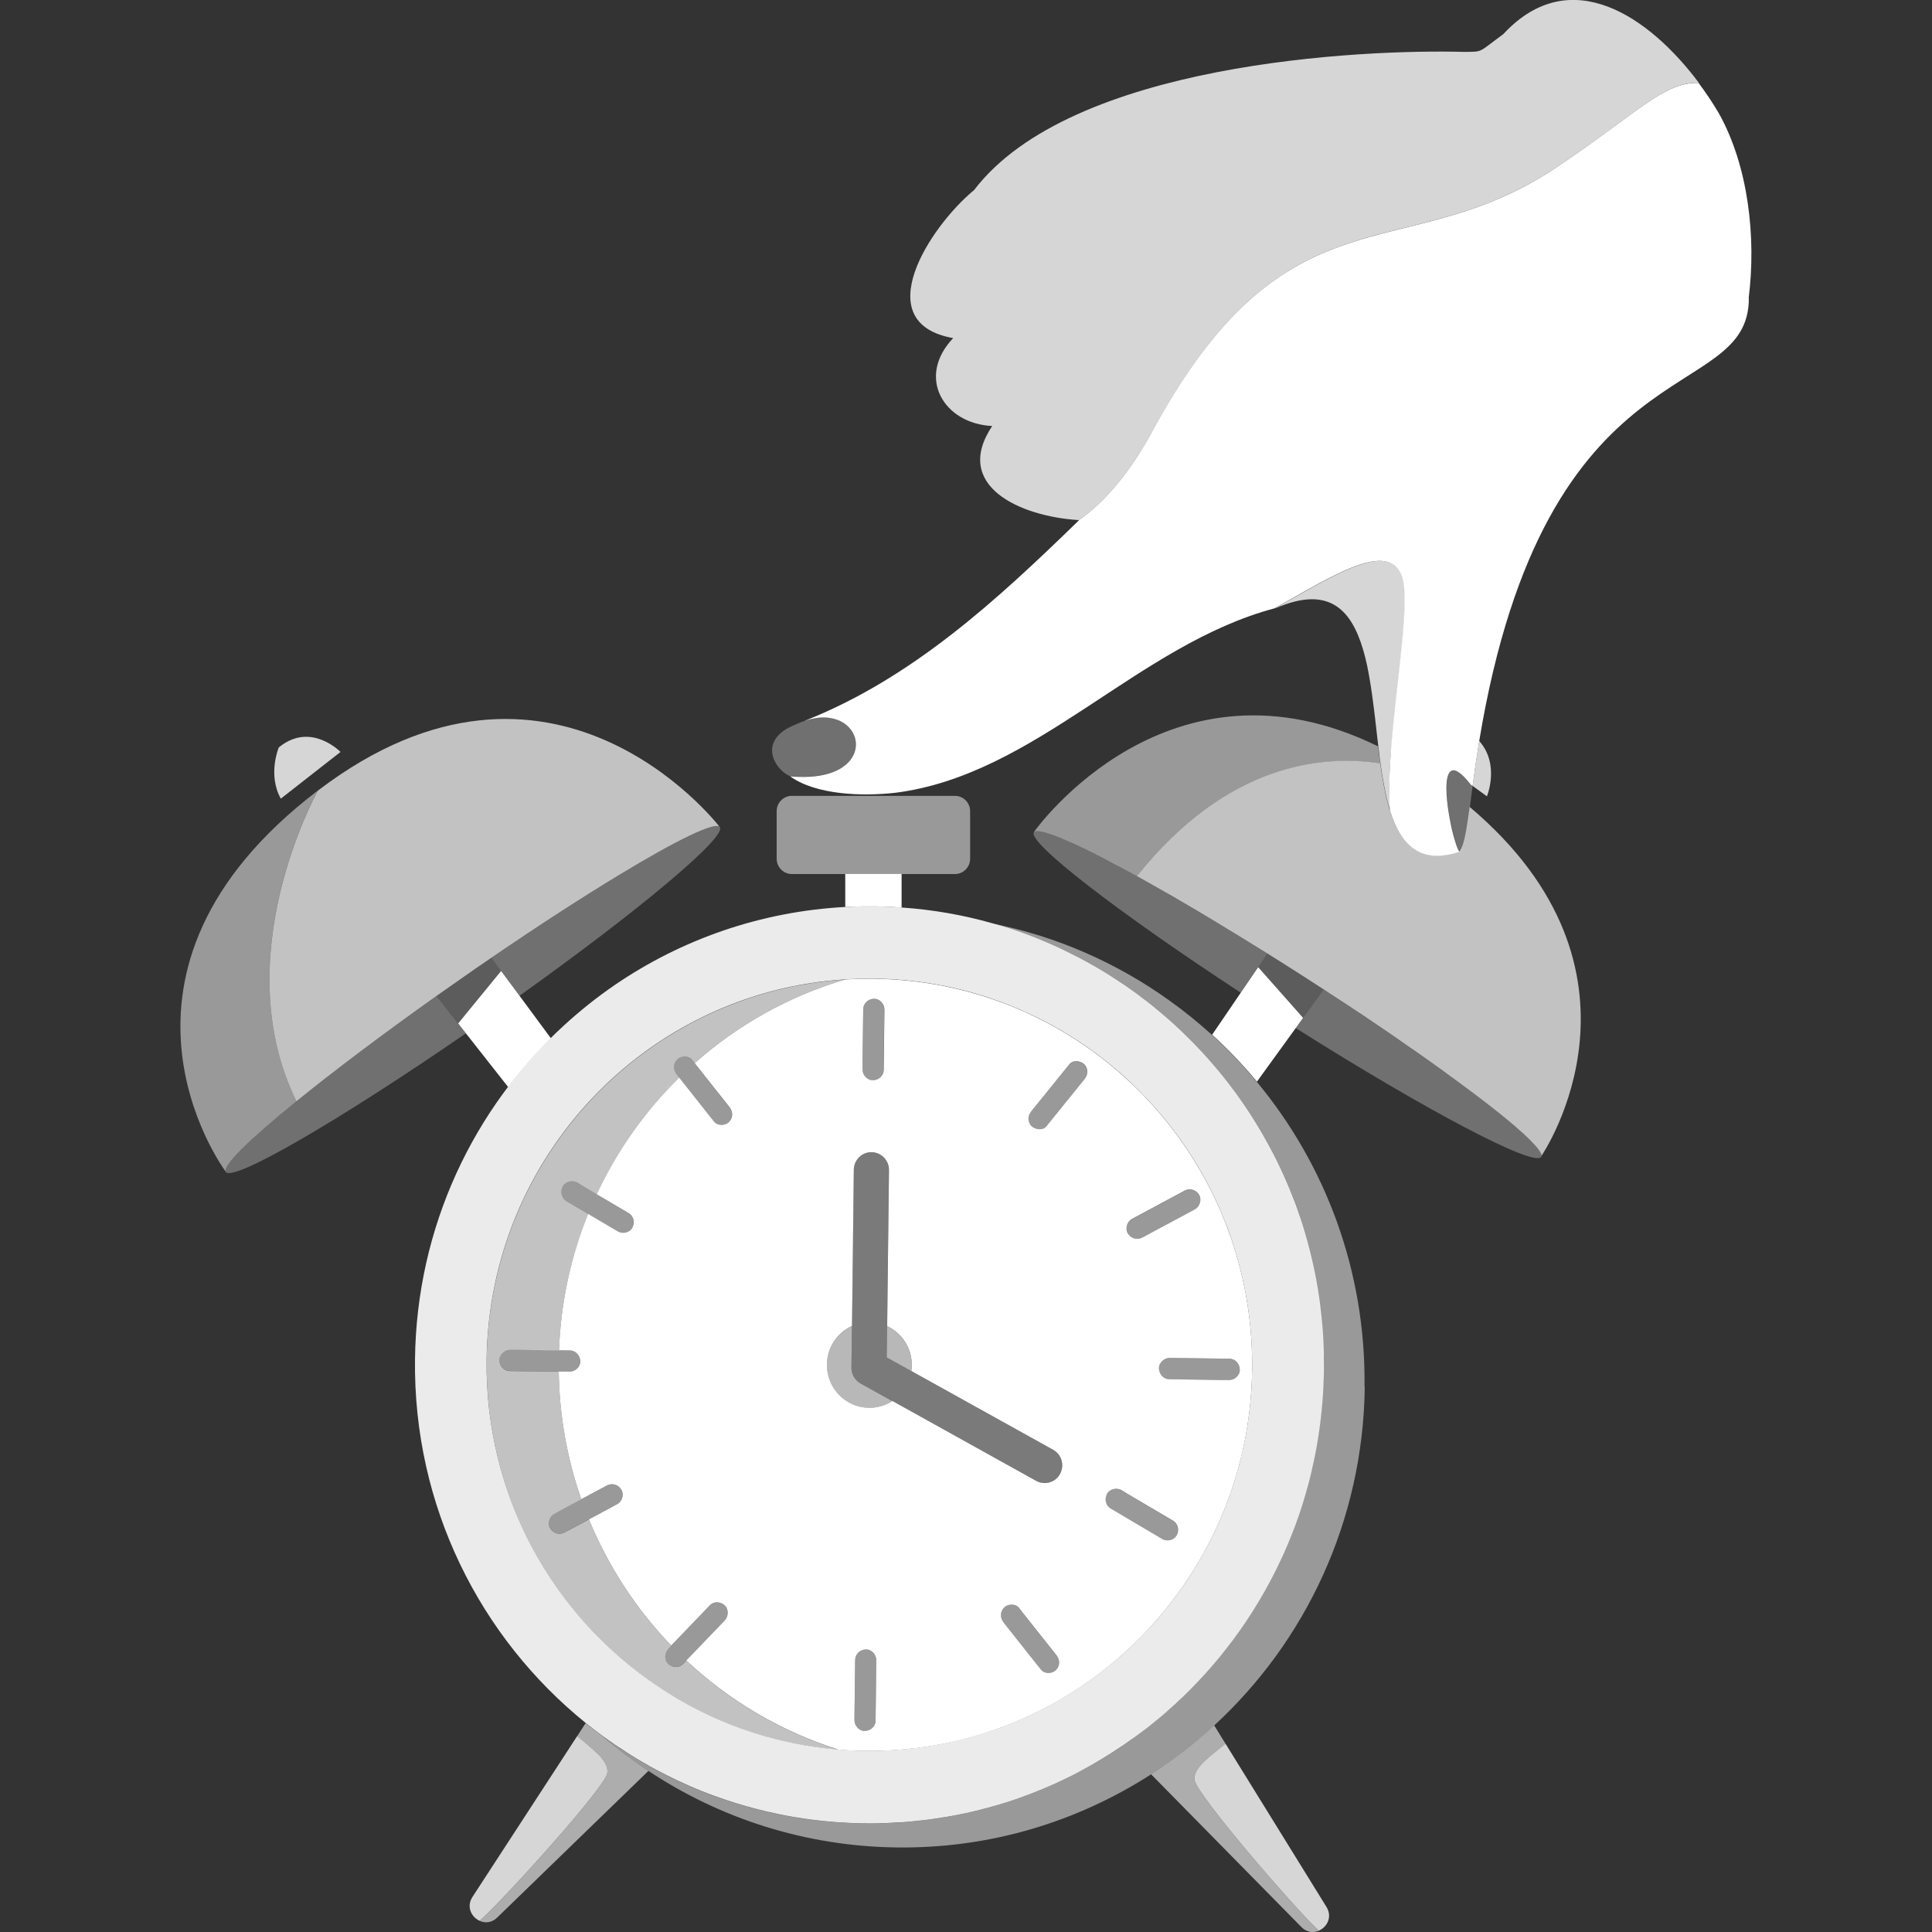
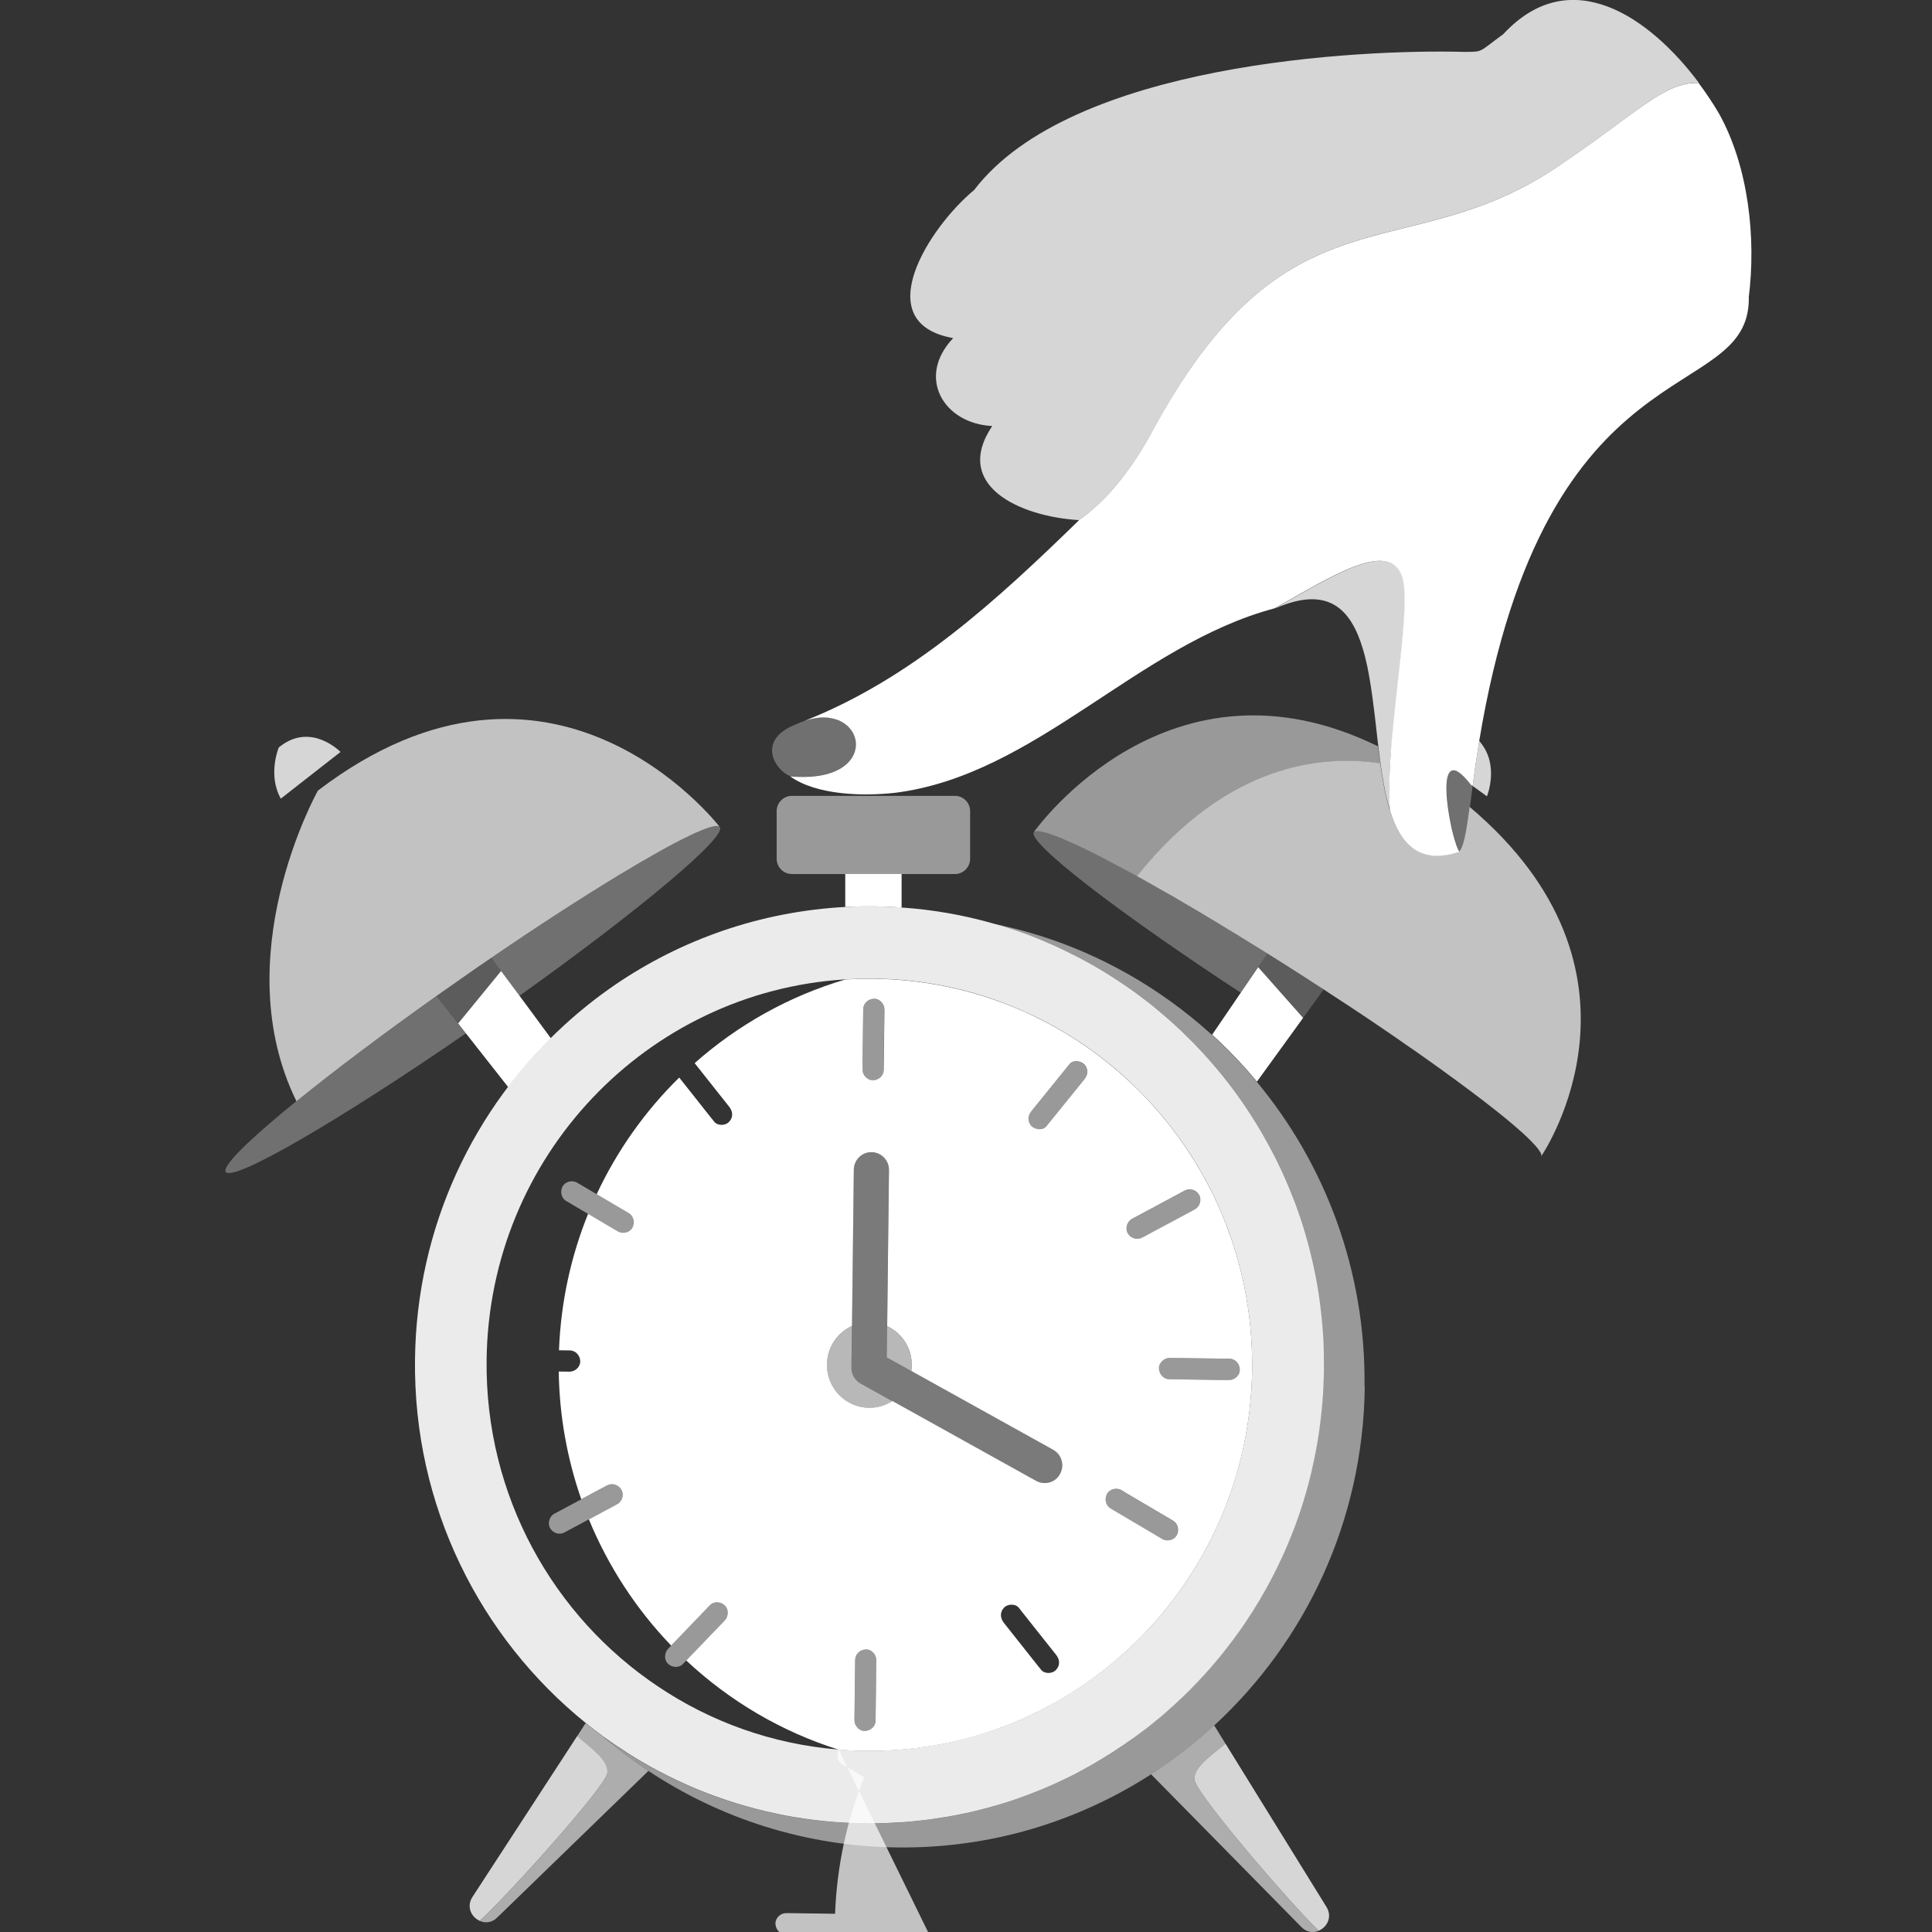
<svg xmlns="http://www.w3.org/2000/svg" viewBox="0 0 300 300">
  <rect x="0" y="0" width="300" height="300" fill="#333333" stroke="none" />
  <g fill="#fff">
    <path d="m 205.57 210.45 c 0 -.27 -.01 -.55 -.02 -.82 -.01 -.35 -.02 -.71 -.04 -1.06 -.02 -.4 -.04 -.8 -.06 -1.19 -.03 -.49 -.07 -.97 -.11 -1.45 -.04 -.5 -.09 -1 -.14 -1.5 s -.11 -.99 -.17 -1.49 c -.08 -.64 -.16 -1.27 -.26 -1.91 -.05 -.34 -.11 -.69 -.16 -1.03 -.33 -1.95 -.73 -3.86 -1.21 -5.75 -.12 -.48 -.24 -.95 -.37 -1.41 -.13 -.47 -.26 -.94 -.4 -1.4 -.12 -.41 -.25 -.82 -.37 -1.23 -.19 -.59 -.38 -1.17 -.59 -1.75 -.13 -.38 -.26 -.77 -.4 -1.14 -.16 -.45 -.33 -.91 -.52 -1.35 -.34 -.9 -.71 -1.78 -1.09 -2.66 s -.78 -1.75 -1.2 -2.61 c -.2 -.43 -.42 -.86 -.64 -1.28 -2.27 -4.45 -4.99 -8.65 -8.11 -12.5 -.31 -.37 -.63 -.76 -.94 -1.13 -.3 -.36 -.62 -.73 -.94 -1.08 -.03 -.04 -.06 -.07 -.09 -.11 -.11 -.13 -.22 -.25 -.33 -.37 -.39 -.44 -.79 -.88 -1.2 -1.3 -.56 -.61 -1.13 -1.19 -1.72 -1.77 -.22 -.22 -.45 -.44 -.68 -.66 -.27 -.28 -.56 -.55 -.84 -.8 -.4 -.39 -.82 -.77 -1.24 -1.14 -.21 -.19 -.42 -.38 -.64 -.56 -.25 -.22 -.52 -.45 -.78 -.67 -.97 -.83 -1.96 -1.63 -2.98 -2.38 -.4 -.31 -.82 -.63 -1.24 -.93 -.84 -.61 -1.7 -1.2 -2.58 -1.77 -.39 -.26 -.79 -.52 -1.19 -.77 -.56 -.35 -1.11 -.7 -1.69 -1.03 -.66 -.39 -1.31 -.77 -1.99 -1.13 -.3 -.17 -.62 -.34 -.94 -.51 -.23 -.13 -.47 -.25 -.71 -.36 -.28 -.15 -.58 -.3 -.88 -.44 -.42 -.22 -.85 -.42 -1.28 -.63 -.38 -.18 -.78 -.36 -1.16 -.54 -.05 -.03 -.11 -.06 -.18 -.08 -.39 -.17 -.79 -.34 -1.18 -.51 -1.86 -.8 -3.77 -1.52 -5.72 -2.14 -.37 -.11 -.76 -.23 -1.13 -.35 -.47 -.14 -.93 -.27 -1.39 -.4 -4.51 -1.28 -9.22 -2.11 -14.05 -2.44 -.09 -.01 -.16 -.01 -.25 -.03 -1.28 -.08 -2.57 -.14 -3.87 -.15 -.57 -.01 -1.13 -.01 -1.7 0 -.98 .01 -1.96 .04 -2.93 .09 -13.22 .71 -25.48 5.06 -35.81 12.12 -2.77 1.9 -5.39 3.99 -7.87 6.26 -14 12.81 -22.9 31.24 -23.15 51.83 -.29 22.83 10.12 43.27 26.53 56.52 .85 .7 1.72 1.35 2.61 2.01 .52 .38 1.04 .75 1.58 1.11 .19 .15 .38 .28 .6 .41 .47 .31 .94 .63 1.41 .93 .04 .03 .08 .06 .12 .08 .01 .01 .03 .02 .04 .03 .15 .09 .3 .19 .45 .28 .37 .23 .75 .48 1.13 .7 .11 .07 .23 .14 .35 .21 s .23 .14 .35 .21 c .41 .24 .84 .49 1.26 .72 .12 .07 .24 .13 .36 .2 .81 .44 1.64 .88 2.47 1.29 1.04 .53 2.1 1.02 3.18 1.5 .64 .28 1.29 .56 1.94 .82 1.3 .53 2.64 1.01 3.98 1.46 2.01 .68 4.07 1.25 6.16 1.75 1.39 .32 2.81 .62 4.23 .86 2.13 .36 4.3 .63 6.51 .8 1.47 .11 2.94 .18 4.43 .2 .77 .01 1.53 .01 2.28 -.01 .44 -.01 .9 -.02 1.35 -.04 .9 -.04 1.79 -.09 2.69 -.15 l 1.33 -.12 c .44 -.04 .88 -.09 1.32 -.14 .42 -.05 .85 -.1 1.27 -.15 .05 -.01 .1 -.02 .15 -.02 .84 -.12 1.68 -.25 2.52 -.39 .37 -.06 .75 -.13 1.12 -.2 .5 -.1 .98 -.19 1.45 -.29 .43 -.09 .86 -.19 1.28 -.28 .42 -.1 .85 -.2 1.27 -.31 s .84 -.21 1.26 -.33 c .41 -.11 .84 -.23 1.25 -.35 s .83 -.25 1.24 -.37 c .8 -.24 1.59 -.51 2.37 -.79 1.25 -.44 2.48 -.92 3.69 -1.42 1.13 -.47 2.25 -.97 3.35 -1.51 .05 -.03 .11 -.06 .16 -.08 .77 -.36 1.54 -.75 2.28 -1.16 1.12 -.59 2.21 -1.22 3.29 -1.87 .05 -.03 .1 -.06 .16 -.1 1.03 -.62 2.04 -1.27 3.04 -1.95 .03 -.02 .05 -.03 .08 -.05 .05 -.04 .1 -.07 .16 -.11 .61 -.42 1.21 -.84 1.81 -1.27 .66 -.48 1.31 -.96 1.95 -1.46 .1 -.09 .2 -.16 .3 -.24 .45 -.36 .9 -.72 1.34 -1.09 .45 -.36 .88 -.74 1.31 -1.12 s .87 -.77 1.29 -1.16 c .42 -.38 .85 -.79 1.26 -1.18 .41 -.4 .83 -.81 1.23 -1.22 .39 -.39 .78 -.8 1.16 -1.2 .37 -.4 .76 -.82 1.13 -1.23 s .74 -.83 1.1 -1.25 c .73 -.85 1.44 -1.71 2.11 -2.59 .34 -.44 .69 -.89 1.02 -1.33 s .66 -.9 .98 -1.35 c .32 -.46 .65 -.92 .95 -1.38 1.5 -2.22 2.87 -4.54 4.11 -6.92 .21 -.4 .42 -.82 .62 -1.23 .14 -.27 .27 -.55 .4 -.82 .21 -.44 .41 -.88 .62 -1.32 .24 -.52 .47 -1.03 .69 -1.56 s .43 -1.05 .65 -1.58 c .85 -2.11 1.59 -4.27 2.22 -6.49 .31 -1.04 .59 -2.1 .84 -3.16 .01 -.06 .02 -.12 .04 -.18 .13 -.57 .26 -1.13 .38 -1.7 .36 -1.71 .67 -3.42 .9 -5.17 .24 -1.73 .41 -3.48 .53 -5.24 .03 -.62 .06 -1.23 .09 -1.85 .03 -.6 .04 -1.19 .05 -1.79 v -.86 c 0 -.52 -.01 -1.02 -.02 -1.53 z m -12.9 16 c -.17 .71 -.35 1.4 -.56 2.09 -1.77 6.25 -4.54 12.08 -8.1 17.31 -.54 .78 -1.09 1.56 -1.66 2.31 -2.29 3.04 -4.86 5.85 -7.67 8.39 -.55 .49 -1.09 .97 -1.65 1.43 -.32 .27 -.66 .55 -.99 .82 -.58 .45 -1.15 .91 -1.75 1.35 -2.04 1.53 -4.17 2.91 -6.39 4.15 -.68 .39 -1.36 .76 -2.06 1.11 -.85 .45 -1.71 .86 -2.59 1.25 -.75 .33 -1.5 .66 -2.25 .96 -1.02 .41 -2.05 .8 -3.1 1.14 -.3 .11 -.62 .21 -.93 .3 -5.9 1.9 -12.19 2.88 -18.72 2.8 -.75 -.01 -1.49 -.03 -2.22 -.07 -.61 -.03 -1.2 -.07 -1.8 -.12 -10.33 -.83 -19.91 -4.32 -28.06 -9.8 -16.25 -10.87 -26.87 -29.59 -26.61 -50.72 .38 -31.59 24.91 -57.16 55.67 -59.07 .23 -.02 .47 -.03 .69 -.04 .51 -.03 1.01 -.05 1.52 -.06 .76 -.03 1.53 -.03 2.29 -.02 h .01 c 6.2 .07 12.17 1.11 17.78 2.96 2.23 .74 4.4 1.61 6.51 2.6 .71 .32 1.39 .67 2.08 1.02 3.78 1.96 7.31 4.3 10.57 7 .59 .49 1.17 .99 1.74 1.5 .58 .52 1.14 1.04 1.69 1.58 .28 .26 .56 .54 .82 .81 5.42 5.43 9.8 11.91 12.81 19.1 .3 .72 .6 1.44 .87 2.17 .14 .36 .28 .74 .4 1.11 .13 .37 .26 .75 .38 1.12 2.05 6.2 3.12 12.84 3.04 19.74 -.06 4.75 -.66 9.35 -1.76 13.77 z" opacity=".9" />
    <path d="m 153.52 154.95 c -5.61 -1.85 -11.57 -2.89 -17.78 -2.97 -1.5 -.02 -2.98 .02 -4.46 .11 -8.76 2.58 -16.73 7.07 -23.41 12.99 .09 .14 .21 .26 .31 .4 1.69 2.13 3.38 4.26 5.06 6.39 .57 .72 .64 1.63 -.03 2.33 -.56 .61 -1.78 .65 -2.31 -.03 -.24 -.3 -.49 -.61 -.73 -.91 -1.57 -1.99 -3.14 -3.96 -4.7 -5.94 -5.28 5.18 -9.64 11.32 -12.82 18.12 1.66 .97 3.32 1.95 4.97 2.93 .79 .47 .98 1.49 .56 2.27 -.43 .79 -1.52 1 -2.25 .56 -.33 -.19 -.66 -.38 -.99 -.58 -1.21 -.72 -2.41 -1.43 -3.62 -2.14 -2.66 6.58 -4.24 13.71 -4.52 21.19 l 1.68 .02 c .91 .01 1.59 .78 1.62 1.67 s -.8 1.64 -1.66 1.63 l -1.68 -.02 c .1 6.94 1.33 13.61 3.5 19.83 1.32 -.71 2.65 -1.42 3.98 -2.13 .81 -.43 1.75 -.15 2.23 .62 .47 .75 .15 1.86 -.61 2.26 -.35 .19 -.69 .37 -1.03 .56 -1.13 .6 -2.26 1.21 -3.39 1.81 3.02 7.34 7.38 13.99 12.78 19.6 .12 -.12 .24 -.25 .36 -.37 l 5.64 -5.87 c .64 -.67 1.68 -.58 2.32 .03 .65 .62 .57 1.72 -.03 2.34 -.28 .28 -.55 .56 -.82 .85 -1.71 1.78 -3.42 3.56 -5.13 5.34 6.69 6.26 14.75 11.05 23.68 13.85 1.32 .11 2.66 .18 4.02 .19 32.82 .42 59.76 -26.1 60.17 -59.2 .33 -26.85 -16.89 -49.79 -40.91 -57.73 z m 22.24 34.33 c .35 -.18 .69 -.37 1.03 -.55 2.39 -1.28 4.76 -2.56 7.15 -3.84 .81 -.43 1.75 -.16 2.24 .62 .46 .74 .14 1.85 -.62 2.26 -.35 .18 -.69 .37 -1.03 .56 -2.38 1.27 -4.76 2.55 -7.15 3.83 -.81 .43 -1.75 .16 -2.24 -.62 -.46 -.74 -.14 -1.85 .62 -2.26 z m -41.82 -24.39 c .04 -2.72 .07 -5.45 .1 -8.16 .01 -.93 .77 -1.61 1.66 -1.64 s 1.64 .81 1.63 1.68 l -.01 1.17 c -.04 2.73 -.07 5.45 -.1 8.17 -.01 .92 -.77 1.61 -1.66 1.63 -.89 .03 -1.64 -.81 -1.63 -1.67 z m 2.03 102.25 c -.01 .93 -.77 1.61 -1.67 1.64 -.89 .03 -1.63 -.82 -1.62 -1.68 l .01 -1.17 c .03 -2.73 .06 -5.45 .1 -8.17 .01 -.93 .77 -1.61 1.66 -1.63 .89 -.04 1.63 .81 1.62 1.67 l -.11 9.35 z m 28 -7.83 c -.56 .61 -1.78 .65 -2.31 -.03 -.24 -.3 -.49 -.61 -.73 -.91 -1.69 -2.13 -3.37 -4.26 -5.06 -6.39 -.57 -.73 -.63 -1.63 .03 -2.34 .57 -.61 1.78 -.65 2.32 .03 .24 .31 .48 .61 .72 .92 1.69 2.12 3.38 4.26 5.06 6.38 .58 .73 .64 1.64 -.03 2.34 z m .64 -30.45 c -.5 .93 -1.45 1.44 -2.43 1.43 -.44 -.01 -.88 -.12 -1.28 -.34 l -22.33 -12.41 c -1.06 .69 -2.31 1.08 -3.65 1.06 -3.64 -.04 -6.55 -3.06 -6.51 -6.72 .03 -2.67 1.62 -4.95 3.89 -5.98 l .28 -24.27 c .02 -1.52 1.25 -2.74 2.76 -2.72 1.5 .02 2.72 1.27 2.7 2.79 l -.28 24.23 c 2.28 1.06 3.86 3.41 3.82 6.11 0 .29 -.03 .58 -.07 .85 l 22.02 12.23 c 1.33 .74 1.8 2.41 1.07 3.74 z m 3.74 -61.23 l -.72 .89 c -1.72 2.12 -3.43 4.23 -5.15 6.36 -.58 .71 -1.73 .53 -2.32 -.03 -.29 -.28 -.47 -.77 -.46 -1.18 .01 -.48 .21 -.81 .49 -1.17 l .72 -.89 c 1.71 -2.12 3.43 -4.23 5.15 -6.36 .58 -.71 1.73 -.53 2.32 .03 .29 .29 .47 .77 .46 1.18 -.01 .48 -.21 .81 -.49 1.17 z m 14.35 70.77 c -.42 .79 -1.51 1 -2.24 .57 -.33 -.2 -.66 -.39 -.99 -.59 -2.34 -1.38 -4.67 -2.75 -7.01 -4.14 -.79 -.47 -.98 -1.49 -.56 -2.27 .43 -.79 1.52 -1 2.25 -.57 .33 .2 .66 .39 .98 .59 2.34 1.38 4.68 2.75 7.02 4.14 .79 .47 .98 1.49 .56 2.27 z m 8.15 -24.11 l -1.16 -.01 c -2.7 -.03 -5.41 -.07 -8.1 -.11 -.92 -.01 -1.59 -.78 -1.63 -1.67 -.03 -.89 .81 -1.65 1.67 -1.64 .39 .01 .77 .01 1.16 .02 l 8.1 .1 c .92 .01 1.59 .78 1.62 1.68 .04 .89 -.8 1.64 -1.66 1.63 z" />
    <path d="m 135.7 155.09 c -.89 .03 -1.65 .71 -1.66 1.64 -.03 2.72 -.07 5.45 -.1 8.17 -.01 .39 -.01 .78 -.02 1.18 -.01 .87 .74 1.7 1.62 1.68 .89 -.03 1.65 -.71 1.66 -1.64 .03 -2.72 .07 -5.45 .1 -8.17 .01 -.39 .01 -.78 .01 -1.18 .01 -.87 -.74 -1.7 -1.62 -1.68 z" opacity=".5" />
    <path d="m 134.45 256.12 c -.89 .03 -1.65 .71 -1.66 1.64 -.03 2.72 -.07 5.45 -.1 8.17 -.01 .39 -.01 .78 -.01 1.18 -.01 .87 .74 1.7 1.62 1.68 .89 -.03 1.65 -.71 1.66 -1.64 .03 -2.72 .07 -5.45 .1 -8.17 .01 -.39 .01 -.78 .01 -1.18 .01 -.87 -.74 -1.7 -1.62 -1.68 z" opacity=".5" />
    <path d="m 190.88 210.98 c -2.7 -.03 -5.4 -.07 -8.1 -.1 -.39 -.01 -.78 -.01 -1.17 -.02 -.86 -.01 -1.69 .74 -1.66 1.64 s .7 1.66 1.62 1.68 c 2.7 .03 5.4 .07 8.1 .1 .39 .01 .78 .01 1.17 .02 .86 .01 1.69 -.74 1.66 -1.64 s -.7 -1.66 -1.62 -1.68 z" opacity=".5" />
-     <path d="m 88.43 213 c .86 .01 1.69 -.74 1.66 -1.64 s -.7 -1.66 -1.62 -1.68 c -2.7 -.03 -5.4 -.07 -8.1 -.1 -.17 0 -.34 0 -.51 -.01 -.22 0 -.44 -.01 -.65 -.01 -.86 -.01 -1.69 .74 -1.66 1.64 s .7 1.66 1.62 1.68 c .17 0 .35 0 .52 .01 2.53 .03 5.05 .06 7.58 .1 .39 .01 .78 .01 1.17 .02 z" opacity=".5" />
-     <path d="m 113.21 174.21 c -.56 .61 -1.78 .65 -2.31 -.03 -.24 -.3 -.49 -.61 -.73 -.91 -1.57 -1.99 -3.14 -3.96 -4.7 -5.94 -.12 -.15 -.24 -.3 -.36 -.45 -.5 -.62 -.6 -1.37 -.22 -2.02 .07 -.11 .14 -.22 .24 -.31 .21 -.23 .52 -.38 .84 -.44 .54 -.1 1.14 .04 1.48 .47 .13 .17 .27 .34 .41 .51 .09 .14 .21 .26 .31 .4 1.69 2.13 3.38 4.26 5.06 6.39 .57 .72 .64 1.63 -.03 2.33 z" opacity=".5" />
-     <path d="m 158.93 250.59 c -.24 -.31 -.49 -.61 -.73 -.92 -.54 -.68 -1.76 -.64 -2.32 -.03 -.66 .71 -.6 1.62 -.03 2.34 1.69 2.13 3.37 4.26 5.06 6.39 .24 .31 .49 .61 .73 .92 .54 .68 1.76 .64 2.32 .03 .66 -.71 .6 -1.62 .03 -2.34 -1.69 -2.13 -3.37 -4.26 -5.06 -6.39 z" opacity=".5" />
    <path d="m 182.13 236.13 c -2.34 -1.38 -4.67 -2.76 -7.01 -4.14 -.33 -.2 -.66 -.39 -.99 -.58 -.74 -.44 -1.83 -.22 -2.25 .57 -.42 .78 -.23 1.8 .56 2.27 2.34 1.38 4.67 2.76 7.01 4.14 .33 .19 .66 .39 .99 .58 .74 .44 1.83 .22 2.25 -.57 .42 -.78 .23 -1.8 -.56 -2.27 z" opacity=".5" />
    <path d="m 97.62 188.37 c -2.34 -1.38 -4.67 -2.76 -7.01 -4.14 -.33 -.19 -.66 -.39 -.99 -.58 -.52 -.31 -1.2 -.29 -1.71 .02 -.22 .13 -.42 .31 -.55 .55 s -.19 .5 -.21 .76 c -.03 .59 .22 1.19 .77 1.51 2.34 1.38 4.67 2.76 7.01 4.14 .33 .19 .66 .39 .99 .58 .74 .44 1.83 .22 2.25 -.57 .42 -.78 .23 -1.81 -.56 -2.27 z" opacity=".5" />
    <path d="m 110.21 249.29 c -1.88 1.96 -3.76 3.91 -5.64 5.87 -.27 .28 -.54 .56 -.81 .85 -.6 .62 -.69 1.72 -.03 2.34 .63 .6 1.68 .69 2.32 .03 1.88 -1.96 3.76 -3.91 5.64 -5.87 .27 -.28 .54 -.56 .81 -.85 .6 -.62 .69 -1.72 .03 -2.34 -.63 -.6 -1.68 -.69 -2.32 -.03 z" opacity=".5" />
    <path d="m 94.24 230.68 c -2.38 1.28 -4.77 2.55 -7.15 3.83 l -1.03 .55 c -.76 .41 -1.08 1.52 -.62 2.26 .48 .78 1.43 1.06 2.24 .62 2.38 -1.28 4.77 -2.55 7.15 -3.83 .34 -.18 .69 -.37 1.03 -.55 .76 -.41 1.08 -1.52 .62 -2.26 -.48 -.78 -1.43 -1.06 -2.24 -.62 z" opacity=".5" />
    <path d="m 177.38 192.17 c 2.38 -1.28 4.77 -2.55 7.15 -3.83 .34 -.18 .69 -.37 1.03 -.55 .76 -.41 1.08 -1.52 .62 -2.26 -.48 -.78 -1.43 -1.06 -2.24 -.62 -2.38 1.28 -4.77 2.55 -7.15 3.83 -.34 .18 -.69 .37 -1.03 .55 -.76 .41 -1.08 1.52 -.62 2.26 .48 .78 1.43 1.06 2.24 .62 z" opacity=".5" />
    <path d="m 166.04 165.27 c -1.72 2.12 -3.43 4.23 -5.15 6.35 -.24 .3 -.48 .59 -.72 .89 -.29 .35 -.49 .69 -.49 1.17 -.01 .41 .17 .89 .47 1.18 .59 .56 1.74 .74 2.32 .03 1.72 -2.12 3.43 -4.23 5.15 -6.35 .24 -.3 .48 -.59 .72 -.89 .29 -.35 .49 -.69 .49 -1.17 .01 -.41 -.17 -.89 -.47 -1.18 -.59 -.56 -1.74 -.74 -2.32 -.03 z" opacity=".5" />
    <path d="m 137.75 205.93 l -.06 4.85 3.82 2.12 c .04 -.28 .07 -.56 .07 -.86 .03 -2.7 -1.55 -5.05 -3.83 -6.11 z" opacity=".65" />
    <path d="m 132.21 212.37 l .08 -6.46 c -2.26 1.03 -3.86 3.31 -3.89 5.98 -.04 3.67 2.87 6.68 6.51 6.73 1.34 .02 2.6 -.38 3.65 -1.06 l -4.93 -2.74 c -.88 -.49 -1.43 -1.43 -1.42 -2.45 z" opacity=".65" />
    <path d="m 163.53 225.12 l -22.02 -12.22 -3.82 -2.12 .06 -4.85 .28 -24.23 c .02 -1.52 -1.19 -2.77 -2.7 -2.79 s -2.75 1.2 -2.76 2.72 l -.28 24.27 -.08 6.46 c -.01 1.02 .53 1.96 1.42 2.45 l 4.93 2.74 22.33 12.4 c .41 .23 .85 .34 1.28 .34 .98 .01 1.92 -.51 2.43 -1.43 .73 -1.33 .25 -3.01 -1.08 -3.74 z" opacity=".35" />
    <path d="m 204.78 299.8 c -4.09 -3.85 -18.97 -21.17 -19.28 -23.37 -.27 -1.95 2.49 -3.74 4.8 -5.67 l 15.68 25.36 c .94 1.54 .09 3.13 -1.2 3.67 z" opacity=".8" />
    <path d="m 204.78 299.8 c -.84 .37 -1.87 .28 -2.7 -.57 l -23.34 -23.72 c 3.48 -2.25 6.76 -4.78 9.8 -7.59 l 1.76 2.85 c -2.31 1.93 -5.07 3.72 -4.8 5.67 .31 2.19 15.19 19.52 19.28 23.37 z" opacity=".6" />
    <path d="m 74.49 298.26 c 4.18 -3.76 19.45 -20.72 19.81 -22.91 .32 -1.95 -2.4 -3.79 -4.67 -5.78 l -16.27 24.99 c -.98 1.52 -.16 3.13 1.12 3.7 z" opacity=".8" />
    <path d="m 211.92 215.33 c -.25 20.86 -9.22 39.56 -23.37 52.59 -3.04 2.81 -6.32 5.34 -9.8 7.59 -11.41 7.35 -24.98 11.55 -39.52 11.36 -14.24 -.18 -27.48 -4.54 -38.55 -11.89 -2.5 -1.66 -4.87 -3.46 -7.13 -5.4 .52 .38 1.04 .75 1.58 1.11 .19 .15 .38 .28 .6 .41 .45 .32 .94 .64 1.41 .93 .04 .03 .08 .06 .12 .08 .01 .01 .03 .02 .04 .03 .15 .09 .3 .19 .45 .28 .37 .23 .75 .48 1.13 .7 .11 .07 .23 .14 .35 .21 s .23 .14 .35 .21 c .41 .24 .84 .48 1.26 .72 .12 .07 .24 .13 .36 .2 .81 .44 1.64 .88 2.47 1.29 1.04 .53 2.1 1.03 3.18 1.5 .64 .28 1.29 .56 1.94 .82 1.31 .54 2.64 1.02 3.98 1.46 2.01 .68 4.07 1.26 6.16 1.75 1.39 .33 2.81 .62 4.23 .86 2.13 .36 4.3 .63 6.51 .8 1.47 .11 2.94 .18 4.43 .2 .77 .01 1.53 .01 2.28 -.01 .45 0 .91 -.02 1.35 -.04 .9 -.03 1.8 -.08 2.69 -.15 l 1.33 -.12 c .44 -.03 .89 -.08 1.32 -.14 .42 -.04 .85 -.09 1.27 -.15 .05 -.01 .1 -.02 .15 -.02 .85 -.11 1.68 -.24 2.52 -.39 .37 -.06 .75 -.12 1.12 -.2 .5 -.1 .98 -.19 1.45 -.29 .42 -.08 .86 -.18 1.28 -.28 s .85 -.2 1.27 -.31 c .42 -.1 .85 -.21 1.26 -.33 .42 -.1 .84 -.22 1.25 -.35 .41 -.12 .83 -.25 1.24 -.37 .8 -.24 1.59 -.51 2.37 -.79 1.25 -.44 2.48 -.92 3.69 -1.42 1.13 -.47 2.25 -.97 3.35 -1.51 .05 -.03 .11 -.06 .16 -.08 .77 -.36 1.54 -.75 2.28 -1.16 3.7 -1.95 7.19 -4.23 10.47 -6.8 .1 -.09 .2 -.16 .3 -.24 .45 -.35 .9 -.72 1.34 -1.09 .45 -.36 .88 -.74 1.31 -1.12 .43 -.37 .87 -.76 1.29 -1.16 .42 -.37 .85 -.78 1.26 -1.18 .42 -.4 .84 -.81 1.23 -1.22 .4 -.39 .79 -.8 1.16 -1.2 .38 -.4 .77 -.82 1.13 -1.23 .37 -.41 .74 -.83 1.1 -1.25 .73 -.84 1.44 -1.71 2.11 -2.59 .35 -.44 .7 -.88 1.02 -1.33 .33 -.44 .67 -.9 .98 -1.35 .33 -.46 .65 -.92 .95 -1.38 1.5 -2.22 2.87 -4.54 4.11 -6.92 .21 -.4 .42 -.82 .62 -1.23 .14 -.27 .27 -.55 .4 -.82 .21 -.44 .42 -.88 .62 -1.32 .24 -.52 .48 -1.04 .69 -1.56 .22 -.53 .44 -1.05 .65 -1.58 .85 -2.11 1.59 -4.27 2.22 -6.49 .31 -1.04 .59 -2.1 .84 -3.16 .01 -.06 .02 -.12 .04 -.18 .14 -.57 .27 -1.13 .38 -1.7 .36 -1.71 .67 -3.42 .9 -5.17 .24 -1.73 .41 -3.48 .53 -5.24 .03 -.62 .06 -1.23 .09 -1.85 .03 -.6 .04 -1.19 .05 -1.79 v -.86 c 0 -.52 -.01 -1.02 -.02 -1.53 0 -.27 -.01 -.55 -.02 -.82 -.01 -.35 -.02 -.71 -.04 -1.06 -.02 -.4 -.04 -.8 -.06 -1.19 -.03 -.49 -.07 -.97 -.11 -1.45 -.04 -.5 -.08 -1 -.14 -1.5 -.05 -.5 -.1 -.99 -.17 -1.49 -.08 -.64 -.16 -1.27 -.26 -1.91 -.05 -.34 -.1 -.69 -.16 -1.03 -.33 -1.95 -.73 -3.86 -1.21 -5.75 -.11 -.48 -.24 -.95 -.37 -1.41 -.12 -.48 -.26 -.94 -.4 -1.4 -.12 -.41 -.24 -.83 -.37 -1.23 -.19 -.59 -.38 -1.17 -.59 -1.75 -.13 -.38 -.26 -.76 -.4 -1.14 -.16 -.45 -.33 -.91 -.52 -1.35 -.34 -.9 -.71 -1.78 -1.09 -2.66 s -.78 -1.75 -1.2 -2.61 c -.2 -.43 -.41 -.86 -.64 -1.28 -2.27 -4.45 -4.99 -8.65 -8.11 -12.5 -.31 -.37 -.63 -.76 -.94 -1.13 -.3 -.36 -.62 -.73 -.94 -1.08 -.03 -.04 -.06 -.07 -.09 -.11 -.11 -.13 -.22 -.25 -.33 -.37 -.39 -.44 -.79 -.88 -1.2 -1.3 -.56 -.61 -1.13 -1.19 -1.72 -1.77 -.22 -.22 -.44 -.44 -.68 -.66 -.27 -.27 -.56 -.55 -.84 -.8 -.41 -.39 -.83 -.78 -1.24 -1.14 -.21 -.19 -.42 -.38 -.64 -.56 -.2 -.18 -.39 -.35 -.6 -.53 -.06 -.05 -.12 -.1 -.18 -.14 -.97 -.83 -1.96 -1.63 -2.98 -2.38 -.41 -.31 -.82 -.63 -1.24 -.93 -.84 -.61 -1.7 -1.2 -2.58 -1.77 -.39 -.26 -.79 -.53 -1.19 -.77 -.56 -.35 -1.11 -.7 -1.69 -1.03 -.66 -.39 -1.31 -.77 -1.99 -1.13 -.3 -.17 -.62 -.34 -.94 -.51 -.23 -.13 -.47 -.25 -.71 -.36 -.29 -.16 -.59 -.31 -.88 -.44 -.42 -.22 -.85 -.42 -1.28 -.63 -.38 -.18 -.77 -.36 -1.16 -.54 -.05 -.03 -.11 -.06 -.18 -.08 -.39 -.18 -.79 -.34 -1.18 -.51 -1.86 -.8 -3.77 -1.52 -5.72 -2.14 -.37 -.12 -.76 -.24 -1.13 -.35 -.47 -.14 -.93 -.28 -1.39 -.41 10.12 2 19.45 6.15 27.55 11.95 2.32 1.65 4.53 3.45 6.63 5.35 .38 .33 .75 .69 1.12 1.03 2.06 1.97 4.02 4.05 5.84 6.25 10.65 12.81 16.96 29.37 16.74 47.38 z" opacity=".5" />
    <path d="m 100.69 274.98 l -23.49 22.78 c -.85 .83 -1.88 .89 -2.71 .51 4.18 -3.76 19.45 -20.72 19.81 -22.91 .32 -1.95 -2.4 -3.79 -4.67 -5.78 l 1.31 -2.01 c .85 .69 1.72 1.36 2.61 2.01 2.26 1.95 4.64 3.75 7.14 5.41 z" opacity=".6" />
    <path d="m 196.8 148.07 l -1.43 2.11 -2.7 3.97 c -19.11 -12.51 -33.13 -23.33 -32.13 -24.92 l .01 -.01 c 1.09 -1.53 16.83 6.7 36.25 18.85 z" opacity=".3" />
-     <path d="m 239.32 179.62 c -.01 .01 -.01 .02 -.01 .02 -1.04 1.65 -17.79 -7.17 -38.11 -20 l 1.15 -1.58 3.19 -4.41 c 19.87 12.92 34.68 24.26 33.78 25.97 z" opacity=".3" />
    <path d="m 239.32 179.61 c .03 -.05 .04 -.11 .04 -.17 s -.01 -.13 -.04 -.21 c -.01 -.04 -.02 -.08 -.04 -.12 -.01 -.03 -.03 -.07 -.06 -.12 -.03 -.07 -.08 -.14 -.13 -.22 s -.1 -.16 -.17 -.25 c -.06 -.08 -.12 -.17 -.19 -.25 -.08 -.1 -.17 -.21 -.27 -.32 s -.21 -.23 -.33 -.36 l -.06 -.06 c -.14 -.15 -.29 -.3 -.45 -.47 -.16 -.16 -.33 -.33 -.52 -.51 -.19 -.19 -.39 -.37 -.62 -.58 l -.01 -.01 c -.11 -.1 -.22 -.2 -.33 -.29 -.23 -.21 -.48 -.42 -.73 -.64 -.12 -.11 -.25 -.22 -.38 -.33 0 0 0 -.01 -.01 -.01 -.26 -.22 -.54 -.46 -.82 -.69 0 0 -.01 0 -.01 -.01 -.42 -.35 -.88 -.72 -1.35 -1.1 -.55 -.43 -1.13 -.9 -1.74 -1.37 -.27 -.21 -.56 -.42 -.84 -.65 -1.29 -.99 -2.71 -2.05 -4.22 -3.16 -.21 -.16 -.42 -.31 -.65 -.47 -.21 -.16 -.43 -.32 -.67 -.49 -.22 -.16 -.45 -.33 -.68 -.5 -1.36 -.99 -2.82 -2.01 -4.32 -3.07 -.51 -.34 -1.01 -.7 -1.53 -1.05 -.32 -.23 -.65 -.46 -.98 -.69 -.41 -.28 -.83 -.58 -1.26 -.87 -.3 -.21 -.63 -.42 -.94 -.64 -.81 -.56 -1.64 -1.11 -2.48 -1.68 -.28 -.19 -.57 -.38 -.86 -.58 -.56 -.37 -1.13 -.76 -1.71 -1.13 -.58 -.38 -1.16 -.78 -1.76 -1.16 -.59 -.39 -1.18 -.78 -1.78 -1.16 -.29 -.2 -.6 -.4 -.9 -.6 -.22 -.15 -.46 -.29 -.69 -.44 -.66 -.42 -1.3 -.85 -1.96 -1.27 -.33 -.21 -.67 -.42 -1 -.64 -1.72 -1.1 -3.41 -2.18 -5.09 -3.22 -2.82 -1.76 -5.55 -3.43 -8.17 -5.01 -.88 -.53 -1.74 -1.04 -2.59 -1.55 -2.67 -1.59 -5.2 -3.05 -7.57 -4.37 -.65 -.36 -1.27 -.72 -1.89 -1.06 14.03 -17.56 28.83 -18.88 37.76 -17.52 v .01 l .01 -.01 c .02 .2 .05 .4 .08 .61 0 .01 .01 .02 .01 .04 .03 .2 .06 .39 .09 .6 0 .02 0 .04 .01 .06 v .03 c .04 .2 .07 .4 .1 .61 .01 .08 .03 .17 .04 .25 .02 .12 .04 .25 .07 .38 .03 .21 .07 .42 .11 .63 .07 .4 .15 .81 .23 1.19 .05 .21 .1 .42 .14 .63 .01 .05 .03 .11 .04 .16 v .03 c .08 .32 .16 .65 .25 .96 .02 .09 .04 .18 .07 .28 .01 .05 .03 .1 .04 .15 .01 .02 .01 .03 .01 .05 .01 .02 .02 .04 .03 .07 .04 .15 .09 .31 .13 .47 .01 .03 .02 .05 .03 .08 1.65 5.28 4.6 8.45 10.8 6.4 .44 -.48 .77 -1.64 1.07 -3.33 .18 -1.01 .34 -2.21 .53 -3.59 30.23 25.52 11.65 53.47 11.08 54.29 z" opacity=".7" />
    <path d="m 202.34 158.06 l -1.14 1.58 -6.02 8.31 c -1.82 -2.2 -3.78 -4.28 -5.84 -6.25 -.37 -.34 -.74 -.7 -1.12 -1.03 l 4.45 -6.53 2.7 -3.96 6.98 7.88 z" />
    <path d="m 205.54 153.64 v .01 s -3.19 4.41 -3.19 4.41 l -6.98 -7.88 1.43 -2.11 c 1.68 1.04 3.38 2.12 5.1 3.23 .34 .21 .67 .43 .99 .63 .66 .43 1.31 .85 1.97 1.27 .23 .15 .46 .29 .68 .44 z" opacity=".2" />
    <path d="m 214.21 117.54 c .04 .34 .09 .68 .14 1.02 l -.01 .01 v -.01 c -8.93 -1.36 -23.73 -.04 -37.76 17.52 -.26 -.15 -.53 -.29 -.79 -.43 -.4 -.22 -.8 -.44 -1.18 -.64 -2.2 -1.19 -4.2 -2.23 -5.96 -3.09 -.37 -.18 -.75 -.35 -1.1 -.53 -.18 -.09 -.35 -.17 -.53 -.25 -.25 -.11 -.51 -.23 -.75 -.33 -1.4 -.64 -2.58 -1.11 -3.5 -1.4 -.17 -.06 -.33 -.11 -.49 -.15 -.18 -.05 -.34 -.09 -.5 -.12 -.11 -.02 -.21 -.04 -.31 -.06 -.51 -.07 -.82 -.02 -.95 .15 .53 -.76 21.09 -29.21 53.46 -13.34 v .01 l .09 .67 c .02 .22 .05 .45 .08 .68 0 .03 .01 .06 .01 .09 .01 .07 .02 .14 .03 .22 z" opacity=".5" />
    <path d="m 230.89 123.65 l -2.22 -1.61 c .31 -2.42 .66 -4.75 1.02 -6.98 3.25 3.64 1.2 8.59 1.2 8.59 z" opacity=".8" />
    <path d="m 76.29 148.72 l 1.52 2.05 2.86 3.85 c 18.6 -13.27 32.18 -24.64 31.11 -26.19 l -.01 -.01 c -1.15 -1.49 -16.55 7.37 -35.47 20.3 z" opacity=".3" />
    <path d="m 35.05 181.96 c .01 .01 .01 .02 .01 .02 1.1 1.6 17.49 -7.89 37.28 -21.52 l -1.21 -1.54 -3.36 -4.27 c -19.35 13.71 -33.69 25.64 -32.73 27.31 z" opacity=".3" />
    <path d="m 85.54 161.22 c -2.39 2.37 -4.6 4.89 -6.63 7.58 l -6.56 -8.34 -1.21 -1.54 6.67 -8.15 2.86 3.85 z" />
    <path d="m 67.78 154.64 v .01 l 3.36 4.27 6.67 -8.15 -1.52 -2.05 c -1.64 1.11 -3.29 2.25 -4.96 3.43 -.33 .22 -.65 .45 -.97 .67 -.64 .45 -1.28 .9 -1.92 1.35 -.23 .16 -.45 .31 -.67 .47 z" opacity=".2" />
    <path d="m 111.77 128.42 c -.71 -.91 -6.79 2.08 -15.75 7.51 -5.64 3.42 -12.42 7.8 -19.72 12.79 -1.64 1.11 -3.29 2.25 -4.96 3.43 -1.2 .83 -2.38 1.67 -3.55 2.49 -8.51 6.04 -16.06 11.73 -21.76 16.36 -10.93 -22.29 2.97 -47.58 3.33 -48.23 l .01 -.01 s .02 -.01 .04 -.03 c 36.24 -27.59 61.75 4.9 62.36 5.7 z" opacity=".7" />
    <path d="m 52.88 116.76 l -2.32 1.81 -6.95 5.44 c -.01 -.01 -.01 -.02 -.02 -.02 -2.06 -3.72 -.31 -7.91 -.31 -7.91 .06 -.06 .13 -.12 .2 -.17 4.88 -3.81 9.39 .85 9.39 .85 z" opacity=".8" />
-     <path d="m 46.03 170.99 c -7.25 5.88 -11.52 10.03 -10.97 10.96 -.64 -.86 -22.55 -31.11 14.3 -59.2 -.36 .66 -14.26 25.94 -3.33 48.23 z" opacity=".5" />
-     <path d="m 130.24 271.7 c -10.34 -.82 -19.91 -4.33 -28.07 -9.79 -16.24 -10.87 -26.86 -29.59 -26.6 -50.72 .39 -31.61 24.94 -57.19 55.71 -59.09 -8.76 2.58 -16.73 7.07 -23.41 12.99 -.14 -.18 -.28 -.35 -.41 -.51 -.34 -.43 -.94 -.57 -1.48 -.47 -.32 .06 -.63 .21 -.84 .44 -.1 .1 -.17 .2 -.24 .31 -.39 .65 -.28 1.4 .22 2.02 .12 .15 .24 .3 .36 .45 -5.28 5.18 -9.64 11.32 -12.82 18.12 -.68 -.4 -1.36 -.8 -2.04 -1.21 -.32 -.2 -.65 -.39 -.98 -.59 -.52 -.3 -1.2 -.28 -1.71 .02 -.22 .13 -.42 .31 -.55 .55 s -.2 .5 -.21 .77 c -.03 .59 .22 1.18 .77 1.51 1.13 .67 2.26 1.33 3.39 2 -2.66 6.58 -4.24 13.71 -4.52 21.19 -2.14 -.04 -4.29 -.06 -6.43 -.09 l -1.17 -.01 c -.86 -.01 -1.68 .74 -1.66 1.63 .03 .9 .7 1.67 1.62 1.68 l 7.6 .09 c .1 6.94 1.33 13.61 3.5 19.83 -1.06 .56 -2.12 1.14 -3.18 1.7 -.35 .19 -.69 .37 -1.03 .56 -.76 .4 -1.08 1.52 -.62 2.26 .49 .77 1.43 1.05 2.24 .61 1.25 -.67 2.51 -1.33 3.77 -2.01 3.02 7.34 7.38 13.99 12.78 19.6 -.15 .16 -.3 .31 -.45 .48 -.6 .63 -.69 1.72 -.03 2.34 .63 .6 1.68 .69 2.31 .03 .17 -.18 .34 -.35 .51 -.53 6.69 6.26 14.75 11.05 23.68 13.85 z" opacity=".7" />
+     <path d="m 130.24 271.7 s -.2 .5 -.21 .77 c -.03 .59 .22 1.18 .77 1.51 1.13 .67 2.26 1.33 3.39 2 -2.66 6.58 -4.24 13.71 -4.52 21.19 -2.14 -.04 -4.29 -.06 -6.43 -.09 l -1.17 -.01 c -.86 -.01 -1.68 .74 -1.66 1.63 .03 .9 .7 1.67 1.62 1.68 l 7.6 .09 c .1 6.94 1.33 13.61 3.5 19.83 -1.06 .56 -2.12 1.14 -3.18 1.7 -.35 .19 -.69 .37 -1.03 .56 -.76 .4 -1.08 1.52 -.62 2.26 .49 .77 1.43 1.05 2.24 .61 1.25 -.67 2.51 -1.33 3.77 -2.01 3.02 7.34 7.38 13.99 12.78 19.6 -.15 .16 -.3 .31 -.45 .48 -.6 .63 -.69 1.72 -.03 2.34 .63 .6 1.68 .69 2.31 .03 .17 -.18 .34 -.35 .51 -.53 6.69 6.26 14.75 11.05 23.68 13.85 z" opacity=".7" />
    <path d="m 140 135.71 v 5.21 c -.09 -.01 -.17 -.01 -.26 -.02 -1.28 -.09 -2.56 -.15 -3.86 -.16 -.57 -.01 -1.14 -.01 -1.7 0 -.98 .01 -1.96 .05 -2.93 .09 v -5.12 z" />
    <path d="m 150.64 125.96 v 7.38 c 0 1.31 -1.05 2.38 -2.35 2.38 h -25.33 c -1.3 0 -2.36 -1.07 -2.36 -2.38 v -7.38 c 0 -1.31 1.06 -2.38 2.36 -2.38 h 25.33 c 1.3 0 2.35 1.07 2.35 2.38 z" opacity=".5" />
    <path d="m 215.97 116.89 c -.05 .66 -.09 1.31 -.12 1.95 -.14 2.59 -.17 4.98 0 7 -.01 -.03 -.02 -.05 -.03 -.08 -.04 -.15 -.09 -.31 -.13 -.47 -.01 -.03 -.02 -.05 -.03 -.07 0 -.02 0 -.03 -.01 -.05 -.01 -.05 -.03 -.1 -.04 -.15 -.03 -.1 -.05 -.19 -.07 -.28 -.09 -.31 -.17 -.64 -.25 -.96 v -.03 c -.01 -.05 -.03 -.11 -.04 -.16 -.04 -.2 -.09 -.41 -.14 -.63 -.08 -.38 -.16 -.79 -.23 -1.19 -.04 -.2 -.08 -.41 -.11 -.63 -.03 -.13 -.05 -.26 -.07 -.38 -.01 -.08 -.03 -.17 -.04 -.25 -.03 -.2 -.06 -.4 -.1 -.61 v -.03 c -.01 -.02 -.01 -.04 -.01 -.06 -.03 -.2 -.06 -.39 -.09 -.6 0 -.02 -.01 -.03 -.01 -.04 -.03 -.2 -.06 -.4 -.08 -.61 -.05 -.34 -.1 -.68 -.14 -1.02 -.01 -.08 -.02 -.15 -.03 -.22 0 -.03 -.01 -.06 -.01 -.09 -.03 -.22 -.06 -.45 -.08 -.68 l -.09 -.67 v -.01 c 0 -.04 -.01 -.07 -.01 -.11 -.01 -.03 -.01 -.06 -.01 -.09 -.02 -.15 -.04 -.31 -.06 -.48 -.01 -.11 -.03 -.22 -.04 -.34 -.01 -.11 -.03 -.22 -.04 -.33 -.02 -.17 -.04 -.34 -.06 -.53 -.01 -.06 -.01 -.12 -.02 -.19 -.02 -.14 -.03 -.28 -.05 -.44 -.01 -.12 -.03 -.24 -.04 -.36 s -.03 -.24 -.04 -.35 c -.01 -.06 -.02 -.12 -.02 -.18 -.02 -.12 -.03 -.24 -.05 -.37 0 -.04 -.01 -.07 -.01 -.11 -.01 -.07 -.01 -.14 -.02 -.2 -.01 -.03 -.01 -.06 -.01 -.09 -.01 -.07 -.02 -.14 -.02 -.21 -.02 -.12 -.04 -.25 -.05 -.38 -.04 -.27 -.07 -.54 -.1 -.81 -.01 -.09 -.02 -.18 -.03 -.27 0 -.01 0 -.02 -.01 -.03 0 -.06 -.01 -.12 -.02 -.17 -.01 -.11 -.03 -.22 -.04 -.33 -.01 -.09 -.03 -.19 -.04 -.29 -.02 -.15 -.04 -.31 -.06 -.47 0 -.02 0 -.04 -.01 -.06 -.01 -.1 -.02 -.2 -.04 -.3 -.01 -.12 -.03 -.23 -.05 -.35 -.01 -.09 -.02 -.18 -.03 -.27 -.01 -.06 -.02 -.13 -.03 -.19 -.02 -.15 -.05 -.3 -.07 -.47 -.02 -.11 -.03 -.22 -.05 -.34 v -.02 c -.02 -.09 -.03 -.19 -.05 -.29 -.02 -.16 -.05 -.32 -.08 -.49 v -.01 c -.02 -.16 -.05 -.31 -.08 -.48 -.03 -.21 -.07 -.41 -.11 -.63 -.02 -.15 -.05 -.29 -.08 -.44 0 -.02 -.01 -.04 -.01 -.05 -.01 -.05 -.02 -.09 -.02 -.13 -.01 -.04 -.02 -.07 -.03 -.1 -.03 -.16 -.06 -.32 -.09 -.49 -.02 -.11 -.05 -.23 -.07 -.34 -.02 -.09 -.04 -.17 -.06 -.25 -.02 -.11 -.05 -.23 -.08 -.34 -.04 -.18 -.08 -.35 -.12 -.53 -.01 -.03 -.01 -.05 -.02 -.07 -.02 -.1 -.05 -.19 -.07 -.28 -.03 -.1 -.05 -.19 -.08 -.29 -.01 -.02 -.01 -.05 -.02 -.07 -.01 -.05 -.02 -.09 -.03 -.14 -.02 -.07 -.05 -.15 -.07 -.22 -.03 -.11 -.06 -.21 -.09 -.32 -1.86 -6.23 -5.39 -9.87 -13.5 -6.36 -.05 .01 -.1 .03 -.15 .04 9 -5.05 17.76 -10.72 19.78 -4.93 1.33 3.81 -.97 16.77 -1.75 27.39 z" opacity=".8" />
    <path d="m 263.79 12.86 c -5.48 -.14 -9.45 4.67 -22.1 13.13 -23.95 16.02 -41.84 1.78 -63.16 41.75 -3.55 6.24 -7.25 10.45 -11.01 13.02 -9.17 -.56 -19.66 -5.34 -13.45 -14.61 -7.52 -.35 -11.85 -7.56 -6.06 -13.65 -13.35 -2.37 -3.64 -17.31 3.25 -22.99 15.03 -19.72 59.98 -21.9 76.17 -21.45 2.92 -.04 2.04 .14 6 -2.76 10.43 -11.25 22.73 -2.65 30.36 7.55 z" opacity=".8" />
    <path d="m 271.56 46.3 c .03 16.98 -31.5 6.21 -41.87 68.77 -.36 2.23 -.71 4.56 -1.02 6.98 l -.25 -.17 c -1.5 -1.94 -2.47 -2.5 -3.05 -2.19 -.03 .01 -.05 .02 -.07 .04 -.04 .02 -.08 .06 -.11 .09 -.42 .4 -.59 1.37 -.59 2.61 0 .53 .03 1.1 .09 1.71 .02 .24 .05 .5 .08 .74 .06 .51 .13 1.02 .22 1.53 .08 .52 .18 1.02 .28 1.51 .05 .24 .1 .49 .15 .72 .01 .02 .01 .04 .01 .06 .08 .32 .16 .65 .24 .95 .01 .06 .03 .13 .05 .19 .04 .14 .08 .28 .12 .42 .08 .29 .17 .57 .25 .81 .07 .2 .13 .38 .2 .55 .01 .02 .03 .05 .04 .07 0 .01 .01 .02 .01 .03 .1 .24 .2 .43 .29 .55 -6.2 2.04 -9.15 -1.12 -10.8 -6.4 -.17 -2.02 -.14 -4.41 0 -7 .03 -.64 .07 -1.29 .12 -1.95 .78 -10.63 3.08 -23.59 1.75 -27.39 -2.02 -5.79 -10.78 -.12 -19.78 4.93 -21.27 5.65 -37.06 25.88 -58.88 28.64 -5.1 .57 -12.27 .37 -16.35 -2.55 3.97 .35 6.67 -.35 8.28 -1.52 .33 -.23 .63 -.5 .87 -.77 1.38 -1.54 1.37 -3.51 .3 -4.94 -.21 -.28 -.45 -.54 -.75 -.77 -.28 -.24 -.61 -.44 -.96 -.61 -.18 -.08 -.36 -.15 -.58 -.22 -.14 -.05 -.3 -.09 -.45 -.13 -.84 -.21 -1.8 -.25 -2.87 -.06 -.48 .08 -.97 .2 -1.49 .37 -.02 0 -.05 .01 -.07 .02 16.61 -6.56 29.77 -18.66 42.58 -31.14 h -.06 c 3.76 -2.58 7.47 -6.78 11.01 -13.02 21.32 -39.97 39.21 -25.73 63.16 -41.75 12.65 -8.47 16.63 -13.27 22.1 -13.13 1.16 1.56 2.22 3.14 3.14 4.71 4.59 8.2 5.83 19.28 4.63 28.74 z" />
    <path d="m 131.86 118.23 c -.24 .27 -.54 .54 -.87 .77 -1.62 1.16 -4.31 1.87 -8.28 1.52 -2.03 -.73 -4.87 -4.73 -.6 -7.33 .48 -.28 1.08 -.56 1.81 -.86 l 1.15 -.45 c 1.69 -.56 3.16 -.61 4.35 -.31 .15 .04 .31 .08 .45 .13 .21 .07 .39 .14 .58 .22 .35 .17 .68 .37 .96 .61 .29 .23 .54 .49 .75 .77 1.07 1.43 1.08 3.4 -.3 4.94 z" opacity=".3" />
    <path d="m 228.65 122.18 c -.14 1.12 -.27 2.17 -.4 3.14 -.18 1.37 -.34 2.58 -.53 3.59 -.3 1.7 -.64 2.86 -1.07 3.33 -.08 -.17 -.18 -.35 -.29 -.55 0 -.01 -.01 -.02 -.01 -.03 -.08 -.18 -.16 -.38 -.24 -.62 s -.17 -.52 -.25 -.81 c -.04 -.14 -.08 -.28 -.12 -.42 -.02 -.06 -.04 -.13 -.05 -.19 -.08 -.3 -.16 -.63 -.24 -.95 0 -.02 0 -.04 -.01 -.06 -.05 -.23 -.1 -.48 -.15 -.72 -.1 -.49 -.2 -.99 -.28 -1.51 -.09 -.51 -.16 -1.02 -.22 -1.53 -.03 -.24 -.06 -.5 -.08 -.74 -.06 -.61 -.09 -1.18 -.09 -1.71 0 -1.23 .16 -2.2 .59 -2.61 .03 -.04 .07 -.07 .11 -.09 .02 -.02 .04 -.03 .07 -.04 .59 -.3 1.56 .25 3.05 2.19 .08 .1 .15 .2 .23 .3 z" opacity=".3" />
  </g>
</svg>